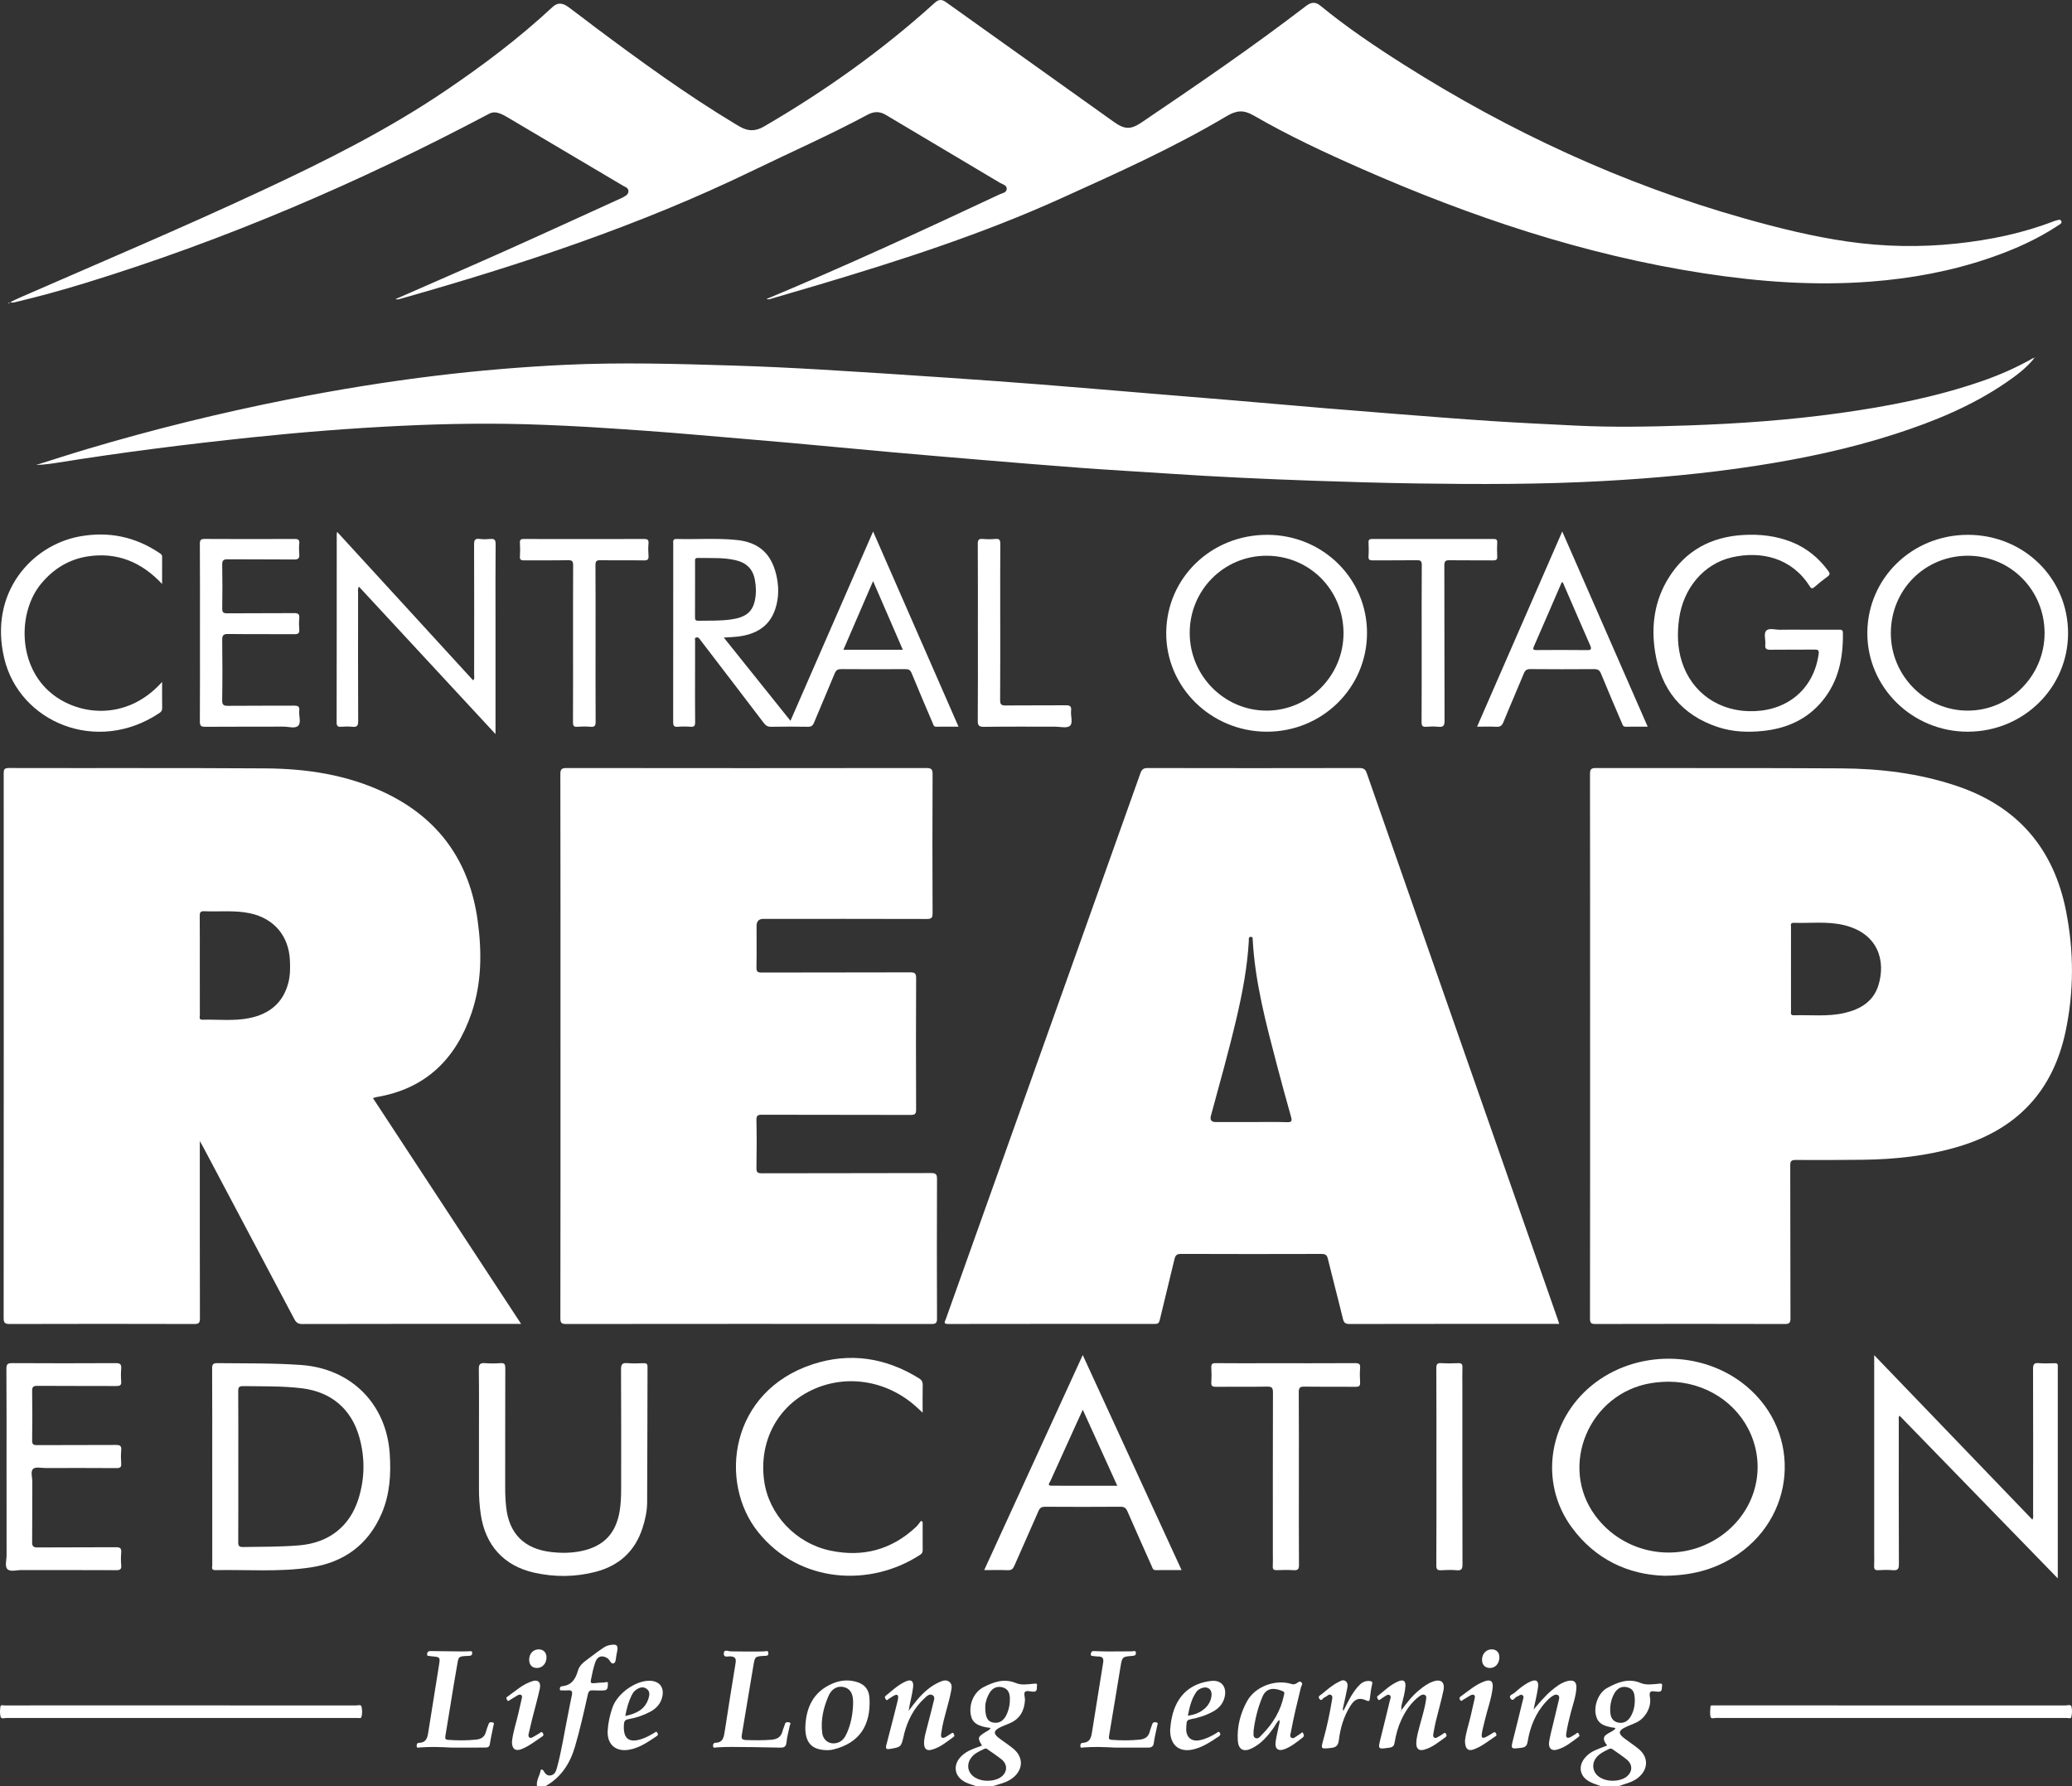
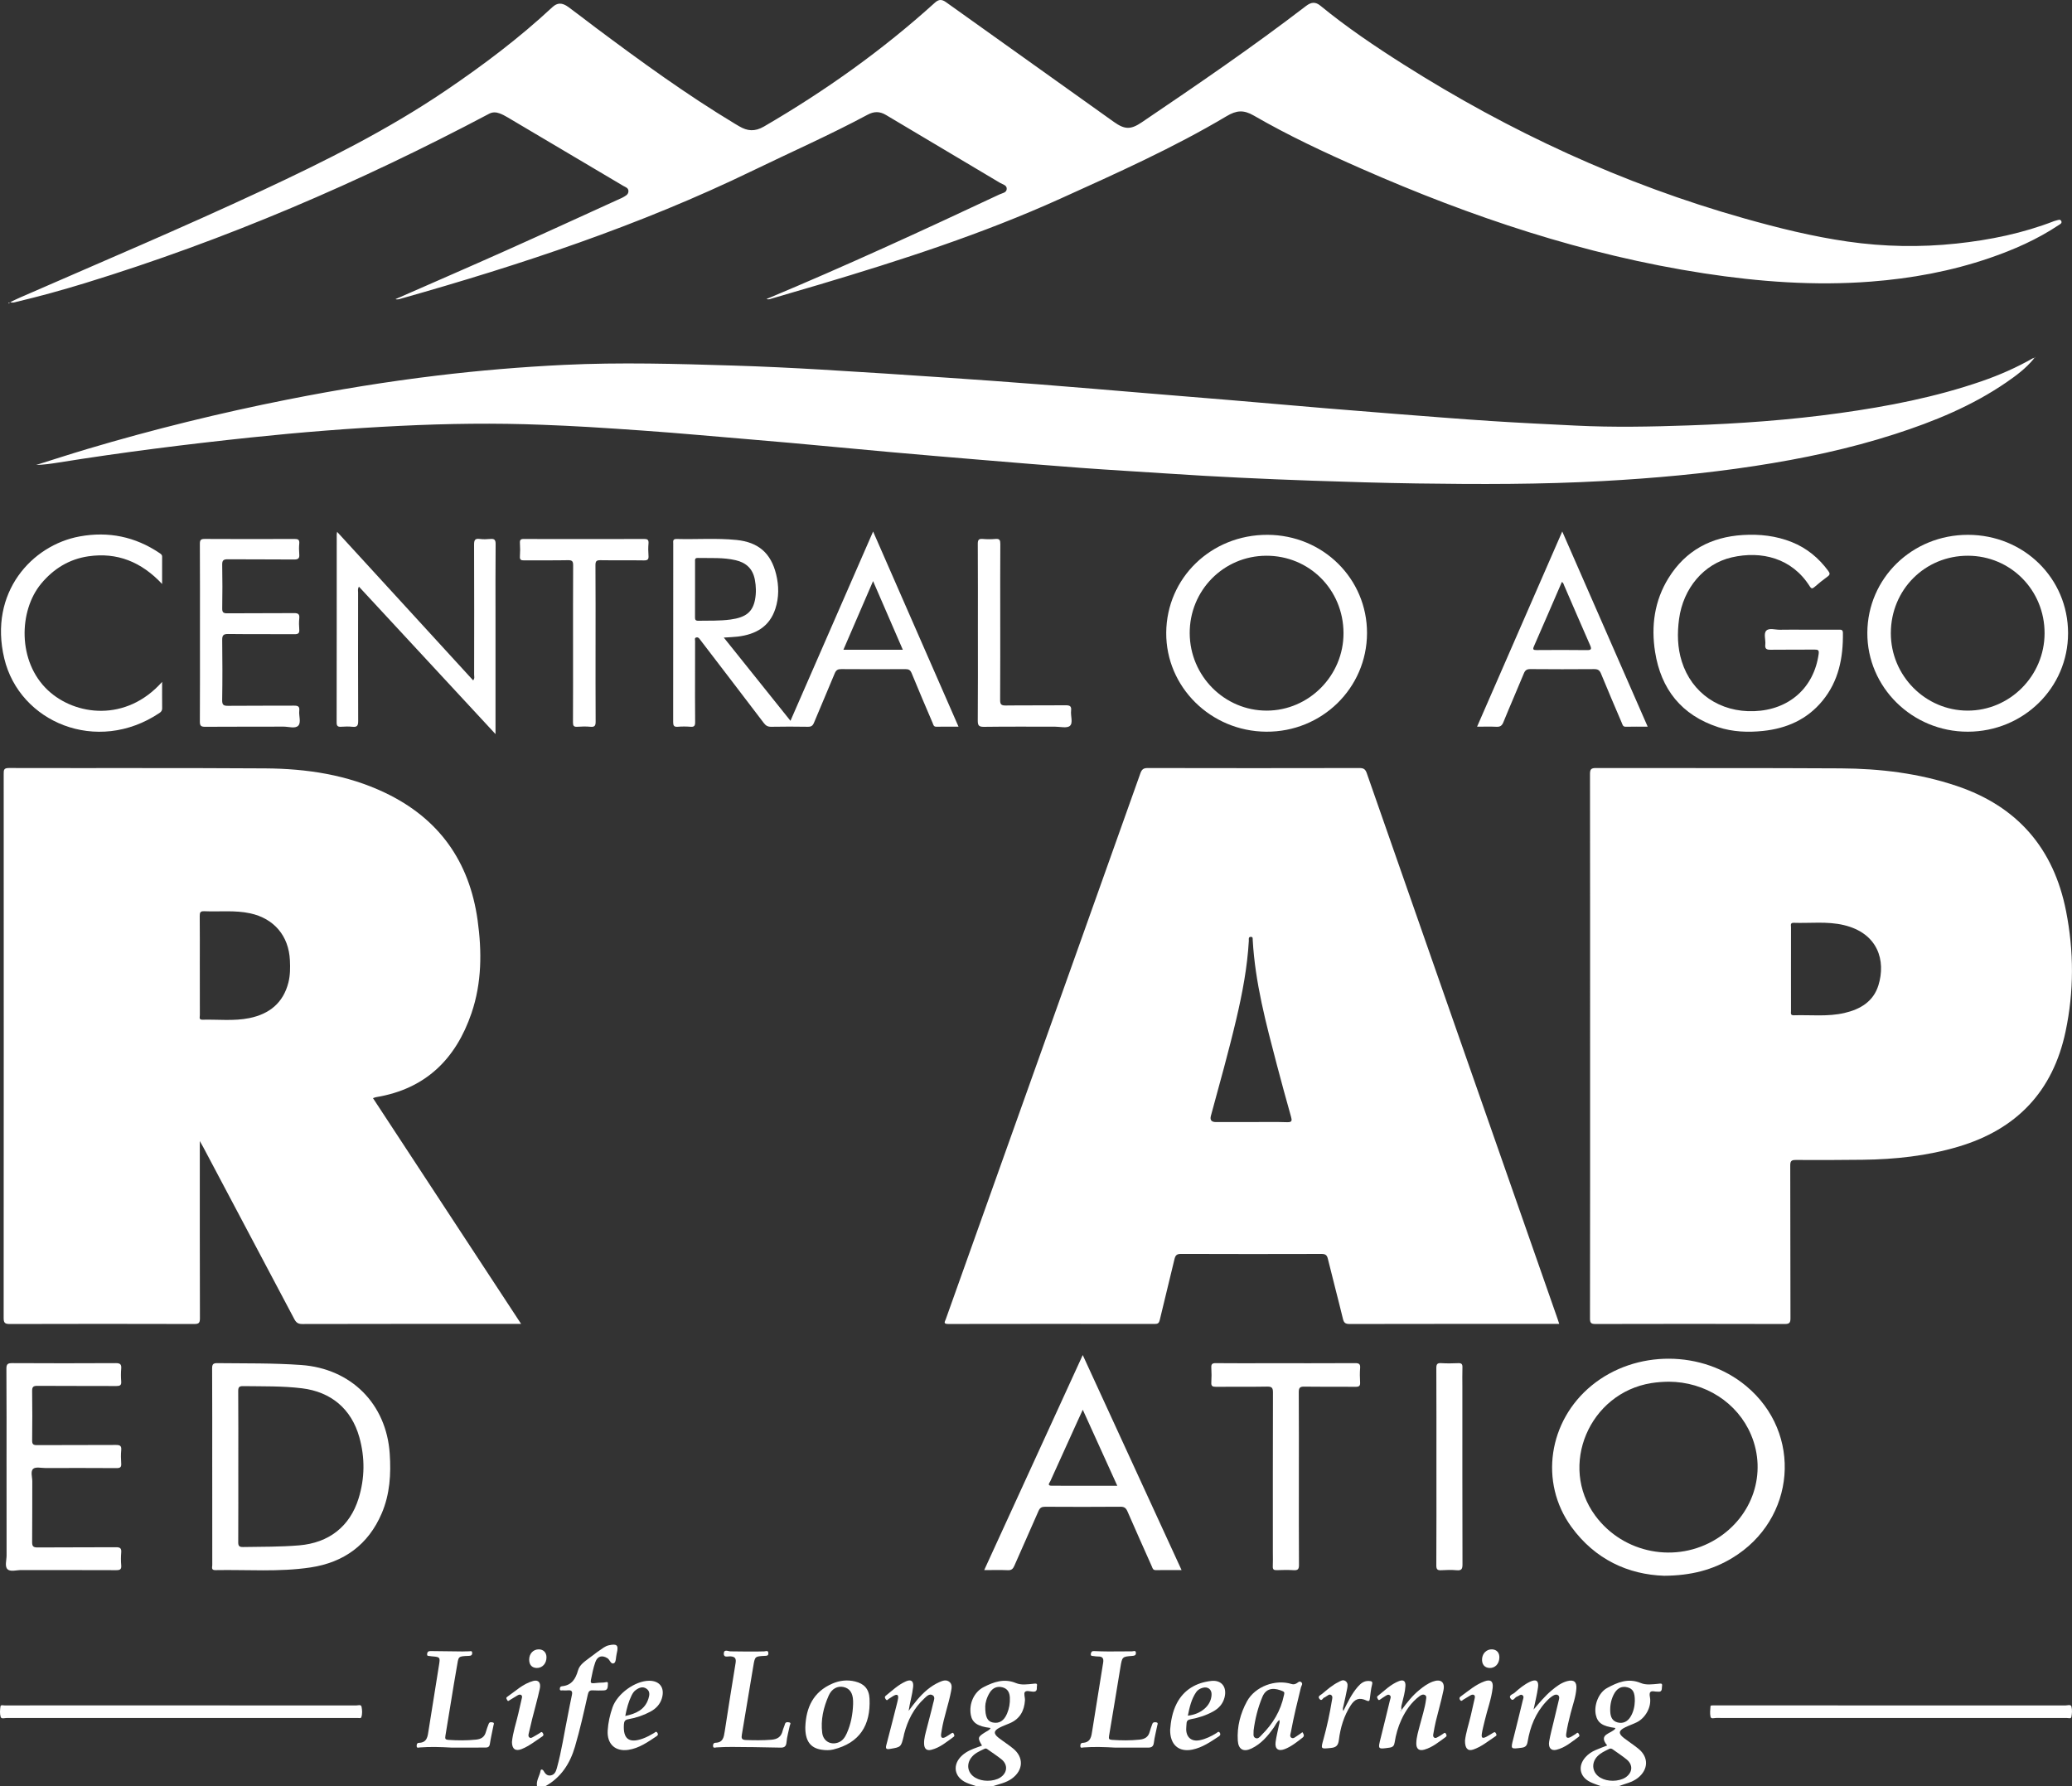
<svg xmlns="http://www.w3.org/2000/svg" id="Layer_2" width="570.385" height="491.702" viewBox="0 0 570.385 491.702">
  <rect x="0" y="0" width="570.385" height="491.702" fill="#333333" stroke="none" />
  <g id="Layer_1-2">
    <path d="M440.655,491.702c-.97-.372-1.976-.671-2.903-1.13-2.943-1.456-3.471-4.435-1.268-6.87.765-.846,1.693-1.462,2.726-1.911,1.021-.444,2.069-.827,3.217-1.281-2.662-3.2,1.279-3.218,2.255-4.668-.04-.086-.054-.154-.076-.157-3.448-.444-4.838-1.39-5.312-3.624-.565-2.666.791-6.099,3.096-7.358,2.894-1.581,5.843-2.82,9.28-1.381,1.474.617,3.168.352,4.775.215.468-.04,1.269-.32,1.084.605-.123.611.178,1.742-1.143,1.561-.24-.033-.491.005-.728-.04-1.313-.247-1.739.072-1.46,1.554.498,2.64-1.218,5.726-3.619,6.909-1.043.514-2.156.887-3.202,1.396-1.838.893-1.931,1.713-.335,2.943,1.308,1.009,2.704,1.907,3.986,2.947,2.875,2.33,2.765,5.729-.152,8.035-1.563,1.235-3.476,1.576-5.258,2.255h-4.963ZM443.971,490.235c1.287,0,2.631-.347,3.469-.898,1.985-1.304,2.181-3.466.37-4.953-1.195-.981-2.5-1.826-3.758-2.73-.317-.228-.616-.413-1.052-.2-1.176.575-2.381,1.107-3.295,2.077-1.798,1.91-1.368,4.613.918,5.895,1.039.583,2.17.798,3.349.808ZM450.036,468.343c.036-2.495-.534-3.456-2.074-3.849-1.623-.415-2.937.32-3.808,2.139-.706,1.476-.973,3.037-.874,4.667.083,1.367.558,2.48,2.002,2.869,1.412.381,2.675-.153,3.504-1.45.917-1.434,1.21-3.046,1.25-4.376Z" style="fill:#fff; stroke-width:0px;" />
    <path d="M268.693,491.702c-.898-.315-1.824-.566-2.688-.957-3.405-1.538-3.915-5.014-1.125-7.515,1.218-1.092,2.7-1.698,4.217-2.234.41-.145.817-.298,1.233-.45-1.272-2.116-1.206-2.365.85-3.653.517-.324,1.111-.557,1.48-1.066-.038-.077-.052-.143-.074-.146-3.429-.405-4.951-1.42-5.339-3.567-.563-3.111.902-6.328,3.539-7.674,2.825-1.442,5.658-2.45,8.904-1.097,1.469.612,3.167.335,4.772.183.439-.042,1.182-.234.999.548-.134.573.265,1.627-.948,1.639-.819.008-1.908-.451-2.372.075-.379.43.064,1.522.012,2.312-.191,2.88-1.4,5.115-4.176,6.295-.937.398-1.9.746-2.804,1.208-1.648.842-1.731,1.671-.282,2.794,1.305,1.011,2.706,1.901,3.987,2.94,3.019,2.449,2.837,6.007-.333,8.301-1.563,1.131-3.408,1.487-5.178,2.063h-4.671ZM271.834,490.235c1.309.008,2.62-.319,3.489-.874,2.028-1.294,2.204-3.578.329-5.068-1.177-.936-2.443-1.76-3.67-2.633-.273-.194-.527-.43-.916-.248-1.41.658-2.87,1.26-3.801,2.597-1.333,1.915-.799,4.204,1.219,5.378,1.035.602,2.167.83,3.351.848ZM271.223,469.712c-.045,2.995.627,4.181,2.076,4.478,1.759.362,3.08-.45,3.927-2.453.594-1.404.848-2.884.771-4.402-.068-1.358-.567-2.447-2.039-2.83-1.41-.366-2.647.11-3.489,1.44-.879,1.388-1.238,2.935-1.245,3.767Z" style="fill:#fff; stroke-width:0px;" />
    <path d="M147.824,491.702c-.262-1.551.742-2.817.992-4.26.081-.466.579-.363.842.097.429.749.965,1.396,1.951,1.218,1.086-.196,1.434-1.109,1.682-2,1.314-4.73,2.013-9.591,2.997-14.391.39-1.902.713-3.818,1.139-5.711.23-1.023-.058-1.426-1.11-1.315-.481.051-.972.023-1.458,0-.3-.014-.753.171-.749-.391.003-.352.119-.694.552-.735,2.701-.26,3.777-1.958,4.473-4.417.475-1.679,2.211-2.654,3.581-3.738,1.104-.873,2.26-1.683,3.426-2.472.433-.293.941-.538,1.448-.65,2.275-.501,2.73-.035,2.201,2.17-.023.094-.037.191-.059.285-.199.844-.138,2.129-.655,2.434-.91.536-1.16-.902-1.847-1.329-1.477-.917-2.744-.609-3.342,1.054-.576,1.6-.885,3.274-1.224,4.939-.153.751.081.956.792.882.918-.096,1.841-.184,2.762-.191.398-.003,1.205-.444,1.128.318-.067.66.146,1.819-1.115,1.858-1.02.031-2.045.043-3.062-.021-.852-.054-1.163.299-1.345,1.11-1.08,4.828-2.153,9.658-3.551,14.41-1.364,4.636-3.805,8.43-8.113,10.847h-2.336Z" style="fill:#fff; stroke-width:0px;" />
    <path d="M102.676,302.312c13.574,20.688,27.092,41.29,40.775,62.144h-1.726c-19.509,0-39.018-.015-58.527.036-1.185.003-1.694-.436-2.195-1.384-8.322-15.756-16.673-31.496-25.019-47.239-.242-.456-.505-.901-.981-1.748v1.944c0,15.615-.018,31.23.033,46.845.004,1.298-.322,1.581-1.592,1.577-16.93-.046-33.861-.049-50.791.003-1.374.004-1.648-.397-1.647-1.693.033-49.91.03-99.82.012-149.729,0-1.036-.012-1.642,1.395-1.639,23.547.058,47.094-.048,70.64.103,11.355.073,22.492,1.738,32.883,6.681,14.87,7.073,23.301,18.91,25.548,35.158,1.191,8.608,1.153,17.201-1.68,25.524-4.32,12.69-12.697,20.91-26.286,23.146-.231.038-.452.143-.842.271ZM55.003,265.606c0,4.62-.008,9.24.012,13.86.002.499-.321,1.281.688,1.254,4.32-.113,8.676.425,12.952-.447,5.492-1.119,9.324-4.182,10.744-9.811.505-2.001.503-4.044.409-6.089-.308-6.729-4.369-11.518-10.935-12.941-4.188-.908-8.432-.397-12.649-.578-1.093-.047-1.252.373-1.242,1.331.047,4.474.021,8.948.021,13.422Z" style="fill:#fff; stroke-width:0px;" />
    <path d="M429.232,364.457c-.648,0-1.083,0-1.519,0-18.733,0-37.466-.012-56.199.029-1.138.002-1.56-.316-1.828-1.42-1.337-5.519-2.805-11.007-4.146-16.525-.26-1.072-.716-1.346-1.772-1.343-12.894.036-25.788.043-38.682-.009-1.198-.005-1.539.451-1.785,1.49-1.318,5.574-2.724,11.128-4.04,16.703-.196.83-.501,1.092-1.345,1.091-18.976-.022-37.952-.029-56.929.007-1.437.003-.854-.687-.634-1.304,5.896-16.548,11.797-33.094,17.699-49.64,11.967-33.548,23.942-67.094,35.875-100.655.394-1.108.871-1.45,2.048-1.447,19.414.043,38.828.042,58.242.001,1.154-.002,1.643.303,2.033,1.421,17.466,50.03,34.97,100.047,52.469,150.065.158.452.303.909.51,1.534ZM344.346,308.894c3.309,0,6.62-.079,9.925.037,1.428.05,1.432-.424,1.117-1.542-1.341-4.766-2.653-9.54-3.908-14.329-2.956-11.278-5.971-22.548-6.627-34.273-.02-.355.106-.875-.486-.878-.798-.005-.561.67-.585,1.086-.417,7.256-1.764,14.361-3.419,21.419-2.107,8.982-4.609,17.86-7.024,26.761q-.467,1.721,1.371,1.72c3.212,0,6.423,0,9.635,0Z" style="fill:#fff; stroke-width:0px;" />
    <path d="M437.726,287.966c0-24.953.01-49.906-.028-74.859-.002-1.288.266-1.679,1.634-1.676,22.475.056,44.95-.037,67.424.095,10.826.064,21.512,1.352,31.861,4.828,16.774,5.635,26.738,17.225,30.133,34.467,2.174,11.039,2.2,22.126-.142,33.168-3.493,16.47-13.461,26.918-29.534,31.688-8.601,2.553-17.417,3.494-26.344,3.597-6.128.07-12.258.096-18.386.055-1.217-.008-1.524.309-1.52,1.523.045,14.009.011,28.017.059,42.026.004,1.267-.278,1.614-1.585,1.61-17.367-.049-34.734-.047-52.101-.002-1.227.003-1.5-.314-1.499-1.516.038-25.002.029-50.003.029-75.005ZM493.024,266.786c0,3.838-.005,7.676.006,11.515.002.533-.232,1.231.762,1.199,4.651-.149,9.341.434,13.942-.633,4.343-1.007,7.965-3.119,9.359-7.617,2.093-6.756-.072-14.343-9.535-16.584-4.553-1.078-9.194-.468-13.795-.622-1.003-.034-.727.711-.729,1.228-.017,3.838-.009,7.676-.009,11.515Z" style="fill:#fff; stroke-width:0px;" />
-     <path d="M154.294,288.022c0-24.956.014-49.912-.037-74.869-.003-1.445.392-1.721,1.765-1.72,32.987.041,65.974.042,98.96-.002,1.404-.002,1.751.323,1.744,1.737-.062,12.745-.059,25.491-.002,38.237.006,1.313-.347,1.586-1.608,1.582-14.985-.046-29.97-.03-44.955-.03q-1.893,0-1.893,1.961c0,3.795.049,7.59-.029,11.383-.024,1.169.321,1.44,1.456,1.437,13.623-.039,27.246-.009,40.868-.053,1.231-.004,1.638.224,1.632,1.568-.061,12.064-.056,24.129-.004,36.194.005,1.258-.374,1.49-1.548,1.486-13.623-.042-27.246-.012-40.868-.054-1.167-.004-1.567.208-1.541,1.477.089,4.376.083,8.757.003,13.134-.022,1.213.286,1.514,1.505,1.511,15.52-.045,31.041-.011,46.561-.064,1.356-.005,1.644.37,1.639,1.669-.05,12.794-.049,25.589,0,38.383.005,1.232-.323,1.498-1.521,1.497-33.522-.035-67.044-.036-100.566.003-1.291.001-1.595-.313-1.593-1.597.042-24.956.031-49.912.031-74.869Z" style="fill:#fff; stroke-width:0px;" />
    <path d="M2.819,83.167c1.065-.497,1.958-.939,2.87-1.337,22.24-9.713,44.594-19.165,66.587-29.438,17.352-8.105,34.459-16.648,50.359-27.42,10.321-6.992,20.263-14.463,29.395-22.973,1.386-1.292,2.679-1.345,4.461-.047,2.515,1.832,4.956,3.765,7.449,5.628,12.462,9.315,25.042,18.46,38.385,26.5.375.226.753.445,1.13.667,2.277,1.344,4.304,1.57,6.874.074,16.827-9.792,32.596-21.012,47.032-34.082,1.092-.989,1.948-.934,3.069-.134,15.386,10.996,30.787,21.97,46.185,32.949,3.023,2.155,4.661,2.17,7.692.119,15.302-10.351,30.554-20.772,45.218-32.024,1.493-1.146,2.641-1.157,3.958-.077,7.232,5.928,14.967,11.15,22.852,16.148,29.256,18.541,60.389,32.956,93.764,42.384,9.397,2.654,18.871,5.01,28.552,6.401,9.963,1.431,19.955,1.614,29.97.543,9.215-.985,18.226-2.83,26.89-6.196.181-.07.37-.121.56-.163.461-.102,1.048-.399,1.332.111.359.645-.306.916-.728,1.197-5.902,3.933-12.335,6.761-19.017,9.048-10.586,3.624-21.494,5.622-32.638,6.481-15.416,1.189-30.715.06-45.943-2.276-32.869-5.043-64.09-15.522-94.426-28.865-10.047-4.419-19.998-9.069-29.499-14.565-2.846-1.647-4.794-1.441-7.495.165-14.671,8.728-30.234,15.686-45.764,22.712-21.463,9.71-43.804,16.919-66.325,23.641-4.372,1.305-8.756,2.566-13.132,3.855-.46.135-.902.338-1.436.126,21.67-9.036,42.951-18.845,64.164-28.803.751-.353,1.91-.45,1.97-1.489.062-1.059-1.103-1.244-1.811-1.667-10.471-6.249-20.963-12.463-31.435-18.708-1.707-1.018-3.26-1.028-5.058-.064-10.358,5.555-21.114,10.297-31.683,15.422-31.089,15.076-63.725,25.869-96.884,35.241-.473.134-.924.264-1.399.102,10.112-4.441,20.254-8.833,30.342-13.344,10.501-4.696,20.951-9.508,31.422-14.27.265-.121.542-.222.791-.37.701-.417,1.562-.738,1.578-1.734.014-.916-.836-1.117-1.438-1.473-10.611-6.297-21.228-12.587-31.85-18.866-.708-.418-1.445-.814-2.216-1.091-.928-.334-1.891-.39-2.825.105-35.648,18.875-72.557,34.749-111.15,46.599-6.312,1.938-12.675,3.699-19.102,5.219-.45.106-.889.321-1.6.04Z" style="fill:#fff; stroke-width:0px;" />
    <path d="M559.822,98.821c-2.125,2.58-4.773,4.561-7.497,6.433-9.425,6.478-19.883,10.759-30.695,14.249-12.603,4.068-25.517,6.782-38.594,8.784-13.849,2.12-27.778,3.373-41.765,4.143-17.063.939-34.134.91-51.208.662-9.629-.14-19.256-.432-28.881-.766-13.219-.458-26.431-1.072-39.63-1.955-8.004-.536-16.015-.981-24.015-1.571-9.259-.682-18.51-1.463-27.762-2.231-8.331-.691-16.662-1.397-24.988-2.142-9.1-.814-18.194-1.704-27.294-2.516-8.375-.748-16.757-1.42-25.133-2.155-10.122-.889-20.258-1.588-30.399-2.213-4.174-.257-8.354-.431-12.533-.598-13.084-.523-26.167-.341-39.241.291-13.743.663-27.458,1.756-41.141,3.195-17.685,1.861-35.325,4.079-52.887,6.892-2.048.328-4.101.624-6.216.679,4.668-1.461,9.32-2.978,14.007-4.373,18.209-5.421,36.64-9.957,55.274-13.651,13.629-2.701,27.336-4.937,41.136-6.595,11.588-1.393,23.204-2.371,34.864-2.934,15.567-.751,31.124-.29,46.681.185,8.068.247,16.133.642,24.191,1.111,11.551.672,23.096,1.449,34.641,2.228,8.488.573,16.974,1.182,25.455,1.847,10.176.798,20.345,1.675,30.518,2.515,7.46.616,14.922,1.214,22.381,1.842,8.669.731,17.336,1.498,26.005,2.227,6.345.533,12.693,1.046,19.041,1.536,8.724.673,17.446,1.383,26.176,1.954,7.812.511,15.633.88,23.452,1.267,10.358.513,20.721.311,31.076-.048,13.899-.482,27.761-1.468,41.548-3.386,13.302-1.85,26.439-4.398,39.166-8.795,4.879-1.686,9.584-3.759,14.071-6.317.059.075.123.144.193.208Z" style="fill:#fff; stroke-width:0px;" />
    <path d="M240.349,146.318c7.915,18.083,15.67,35.802,23.517,53.731-2.183,0-4.154-.021-6.124.011-.765.012-.809-.584-1.004-1.04-1.941-4.554-3.902-9.1-5.772-13.683-.361-.885-.81-1.135-1.707-1.13-5.887.033-11.775.04-17.662-.006-.965-.007-1.437.253-1.818,1.185-1.855,4.537-3.831,9.024-5.694,13.557-.354.862-.78,1.146-1.698,1.13-3.356-.057-6.715-.06-10.071.002-.936.017-1.49-.292-2.045-1.023-5.617-7.397-11.271-14.765-16.915-22.141-.236-.309-.484-.61-.707-.928-.238-.339-.521-.61-.962-.502-.569.139-.339.633-.341.973-.019,2.773-.011,5.546-.011,8.319,0,4.671-.031,9.342.024,14.011.012,1.017-.246,1.371-1.284,1.288-1.16-.093-2.34-.095-3.5,0-1.078.089-1.267-.352-1.265-1.327.027-16.347.019-32.694.021-49.041,0-.649-.217-1.363.935-1.331,5.493.151,10.999-.28,16.481.274,6.014.608,9.477,3.619,10.909,9.446.78,3.171.8,6.389-.217,9.507-1.621,4.967-5.467,7.062-10.36,7.651-1.155.139-2.324.166-3.829.267,6.158,7.689,12.174,15.201,18.35,22.914,7.591-17.389,15.095-34.579,22.75-52.114ZM191.335,162.241c0,2.527.013,5.055-.009,7.582-.006.658.028,1.08.9,1.066,2.963-.048,5.932.061,8.88-.338,4.199-.569,6.099-2.077,6.746-5.491.345-1.821.292-3.669-.059-5.505-.566-2.963-2.358-4.648-5.264-5.33-3.456-.811-6.958-.543-10.449-.625-.872-.021-.744.535-.744,1.059,0,2.527,0,5.055,0,7.582ZM248.531,178.873c-2.746-6.337-5.405-12.474-8.19-18.901-2.815,6.514-5.464,12.644-8.167,18.901h16.357Z" style="fill:#fff; stroke-width:0px;" />
    <path d="M458.068,433.794c-9.814-.336-18.966-4.463-25.502-13.469-8.876-12.23-6.342-29.169,5.631-38.939,12.071-9.85,30.482-9.784,42.465.153,15.666,12.993,13.759,36.75-3.813,47.365-5.406,3.266-11.294,4.845-18.78,4.891ZM459.361,380.371c-1.605.025-3.2.131-4.791.388-17.09,2.756-25.551,22.771-15.417,36.497,7.729,10.469,22.302,13.262,33.359,6.395,10.013-6.219,13.968-18.132,9.518-28.674-3.73-8.837-12.619-14.563-22.668-14.606Z" style="fill:#fff; stroke-width:0px;" />
    <path d="M58.421,403.842c0-9.046.022-18.091-.027-27.137-.006-1.164.324-1.454,1.461-1.442,7.681.084,15.361-.037,23.039.508,13.743.975,23.461,10.666,24.391,24.393.383,5.655.043,11.195-2.203,16.448-3.694,8.64-10.419,13.512-19.586,14.891-8.693,1.308-17.479.572-26.224.74-1.213.023-.836-.83-.837-1.41-.018-8.997-.012-17.994-.012-26.991ZM65.601,403.541c0,7.005.018,14.01-.02,21.015-.005,1,.258,1.344,1.3,1.327,5.155-.083,10.31-.028,15.457-.457,8.178-.682,13.977-5.172,16.379-12.937,1.722-5.568,1.771-11.227.201-16.829-2.192-7.824-7.801-12.493-15.793-13.473-5.38-.66-10.778-.517-16.175-.6-1.102-.017-1.383.284-1.375,1.376.051,6.859.026,13.718.026,20.577Z" style="fill:#fff; stroke-width:0px;" />
-     <path d="M566.468,434.513c-14.682-15.099-29.09-29.916-43.575-44.812-.327.526-.19,1.054-.19,1.537-.009,13.133-.033,26.265.029,39.398.007,1.394-.421,1.722-1.694,1.622-1.305-.103-2.629-.089-3.937-.002-1.007.067-1.241-.336-1.184-1.247.067-1.066.016-2.139.016-3.209v-52.822c0-.516,0-1.032,0-1.911,14.651,15.235,29.057,30.215,43.554,45.291.329-.618.194-1.146.194-1.638.01-13.279.025-26.557-.02-39.835-.004-1.244.238-1.748,1.584-1.625,1.447.132,2.916.051,4.375.021.62-.013.917.193.851.835-.02.193-.002.389-.002.583,0,18.823,0,37.647,0,56.47v1.344Z" style="fill:#fff; stroke-width:0px;" />
-     <path d="M131.85,395.587c0-6.227.048-12.454-.037-18.68-.019-1.403.43-1.737,1.717-1.642,1.403.104,2.827.108,4.229-.003,1.156-.091,1.342.353,1.339,1.399-.037,10.994-.018,21.988-.028,32.983-.002,1.753.081,3.496.268,5.241.781,7.292,4.966,11.495,12.273,12.363,2.828.336,5.633.327,8.417-.257,6.243-1.309,9.6-4.916,10.588-11.214.326-2.078.373-4.164.375-6.254.009-10.848.035-21.697-.032-32.545-.009-1.455.416-1.835,1.792-1.718,1.449.124,2.918.06,4.376.015.766-.024,1.129.128,1.126,1.02-.047,12.453-.03,24.907-.108,37.36-.015,2.379-.535,4.725-1.273,7.004-2.076,6.41-6.464,10.377-12.919,12.053-5.602,1.455-11.278,1.487-16.908.228-8.35-1.868-13.452-7.548-14.701-16.074-.339-2.316-.493-4.64-.493-6.977,0-4.767,0-9.535,0-14.302Z" style="fill:#fff; stroke-width:0px;" />
    <path d="M376.315,174.327c-.049,15.111-12.433,27.205-27.753,27.104-15.265-.101-27.613-12.319-27.521-27.231.094-15.115,12.392-27.015,27.87-26.967,15.275.047,27.453,12.087,27.404,27.094ZM327.507,174.348c.061,11.752,9.583,21.304,21.213,21.281,11.631-.023,21.167-9.668,21.124-21.366-.044-11.935-9.433-21.319-21.284-21.273-11.738.045-21.115,9.558-21.053,21.359Z" style="fill:#fff; stroke-width:0px;" />
    <path d="M569.302,174.321c-.006,15.023-12.281,27.081-27.595,27.109-15.28.028-27.732-12.226-27.663-27.223.069-15.042,12.341-26.99,27.707-26.974,15.396.016,27.558,11.973,27.551,27.088ZM520.513,174.278c-.02,11.719,9.497,21.335,21.13,21.351,11.632.015,21.171-9.569,21.193-21.296.022-11.847-9.315-21.307-21.067-21.344-11.86-.037-21.235,9.353-21.255,21.289Z" style="fill:#fff; stroke-width:0px;" />
    <path d="M496.702,173.35c3.163,0,6.325.004,9.488-.003.617-.002,1.119-.037,1.131.87.089,6.833-1.153,13.259-5.629,18.707-4.225,5.142-9.838,7.604-16.322,8.294-4.197.446-8.378.28-12.412-1.044-10.048-3.297-15.719-10.427-17.341-20.699-1.127-7.142-.186-14.093,3.711-20.368,4.695-7.561,11.697-11.294,20.47-11.825,4.604-.279,9.125.215,13.454,1.95,4.135,1.657,7.417,4.378,10.043,7.947.46.625.534,1.01-.173,1.522-1.259.911-2.47,1.896-3.645,2.915-.611.53-.886.431-1.301-.228-4.903-7.77-13.273-9.825-21.438-7.954-7.705,1.766-13.379,8.505-14.519,16.964-.533,3.951-.461,7.864.743,11.691,2.747,8.73,10.511,14.041,19.948,13.689,9.609-.358,16.433-6.441,17.731-15.724.147-1.051-.138-1.234-1.088-1.225-4.038.04-8.077-.017-12.115.039-1.087.015-1.624-.192-1.483-1.418.149-1.293-.515-2.973.248-3.809.789-.863,2.488-.249,3.786-.278,2.237-.05,4.476-.014,6.714-.014Z" style="fill:#fff; stroke-width:0px;" />
-     <path d="M253.988,418.979c0,2.617-.013,5.235.01,7.852.005.565-.247.89-.685,1.177-13.626,8.938-33.176,8.004-44.599-6.222-11.034-13.741-7.812-38.749,15.019-46.216,10.198-3.335,20.062-1.828,29.231,3.857.745.462,1.066.967,1.044,1.862-.061,2.414-.021,4.83-.021,7.606-.76-.699-1.268-1.176-1.786-1.643-8.354-7.529-20.081-9.15-29.665-4.102-8.914,4.695-13.593,14.084-12.186,24.453,1.269,9.354,8.708,17.277,18.268,19.279,8.949,1.874,16.855-.248,23.561-6.539.523-.49.917-1.117,1.371-1.68.145.106.291.211.436.317Z" style="fill:#fff; stroke-width:0px;" />
    <path d="M298.059,373.031c9.098,19.795,18.106,39.397,27.208,59.202-2.551,0-4.831-.023-7.11.012-.824.013-.897-.618-1.12-1.118-2.234-5.009-4.475-10.014-6.662-15.043-.397-.914-.859-1.301-1.922-1.293-6.908.056-13.817.048-20.726.007-.963-.006-1.449.256-1.847,1.175-2.176,5.034-4.456,10.023-6.64,15.053-.381.878-.793,1.279-1.807,1.236-2.084-.089-4.174-.027-6.499-.027,9.062-19.778,18.046-39.385,27.126-59.204ZM307.57,409.022c-3.187-7.02-6.299-13.877-9.501-20.932-.565,1.231-1.031,2.237-1.49,3.246-2.485,5.468-4.976,10.933-7.438,16.411-.193.43-.994,1.252.325,1.259,5.959.034,11.919.015,18.105.015Z" style="fill:#fff; stroke-width:0px;" />
    <path d="M1.798,403.685c0-8.95.032-17.901-.035-26.851-.01-1.33.38-1.582,1.627-1.575,9.486.054,18.973.052,28.459.001,1.214-.007,1.625.316,1.517,1.529-.103,1.158-.094,2.339-.001,3.499.086,1.073-.347,1.278-1.328,1.273-7.249-.037-14.497.006-21.746-.047-1.151-.008-1.462.305-1.445,1.451.067,4.523.058,9.048.004,13.571-.012,1.024.283,1.302,1.3,1.296,7.248-.042,14.497,0,21.746-.046,1.106-.007,1.587.217,1.473,1.427-.113,1.205-.093,2.435-.004,3.644.075,1.018-.239,1.309-1.276,1.301-6.519-.048-13.038-.029-19.557-.02-1.159.002-2.693-.379-3.381.207-.816.694-.255,2.281-.262,3.475-.033,5.545.02,11.091-.043,16.636-.013,1.18.254,1.556,1.498,1.545,7.2-.062,14.4-.001,21.6-.059,1.178-.009,1.515.336,1.422,1.464-.096,1.16-.105,2.341.002,3.498.106,1.146-.339,1.357-1.395,1.352-8.708-.041-17.416-.014-26.124-.033-1.299-.003-2.988.554-3.792-.236-.81-.795-.243-2.49-.247-3.787-.022-8.172-.011-16.344-.011-24.516Z" style="fill:#fff; stroke-width:0px;" />
    <path d="M92.799,146.41c6.382,6.967,12.588,13.74,18.792,20.514,6.203,6.773,12.403,13.547,18.658,20.379.477-.541.273-1.091.274-1.574.015-11.916.029-23.833-.015-35.749-.004-1.205.174-1.802,1.548-1.614.955.13,1.949.095,2.913.007,1.108-.102,1.478.213,1.467,1.407-.064,6.711-.031,13.424-.031,20.136,0,10.117,0,20.233,0,30.35v1.823c-12.695-13.705-25.119-27.117-37.595-40.585-.402.632-.232,1.173-.233,1.678-.012,11.77-.032,23.541.023,35.311.006,1.294-.314,1.728-1.603,1.582-1.009-.114-2.044-.074-3.061-.008-.899.058-1.269-.149-1.267-1.172.032-17.266.023-34.533.026-51.799,0-.133.039-.266.103-.685Z" style="fill:#fff; stroke-width:0px;" />
    <path d="M44.628,187.718c0,2.637-.017,4.962.012,7.287.008.625-.281.964-.761,1.285-17.212,11.514-38.515,2.552-42.707-15.04-4.334-18.186,7.656-31.189,20.772-33.577,7.918-1.442,15.261.057,21.958,4.569.363.245.731.46.728.997-.013,2.367-.006,4.734-.006,7.524-5.713-6.098-12.386-8.773-20.315-7.613-5.247.768-9.533,3.398-12.95,7.492-6.217,7.448-6.593,21.508,1.845,29.397,7.494,7.006,21.533,8.818,31.423-2.322Z" style="fill:#fff; stroke-width:0px;" />
    <path d="M453.578,200.05c-2.144,0-4.082-.037-6.017.017-.832.023-.901-.572-1.118-1.082-1.918-4.509-3.869-9.004-5.716-13.542-.404-.993-.924-1.249-1.929-1.241-5.836.044-11.674.049-17.51-.005-.994-.009-1.438.311-1.807,1.209-1.847,4.486-3.803,8.927-5.631,13.421-.401.985-.905,1.297-1.924,1.247-1.685-.083-3.376-.023-5.314-.023,7.836-17.958,15.589-35.726,23.448-53.736,7.876,17.994,15.666,35.793,23.52,53.736ZM429.958,160.205c-2.559,5.908-5.102,11.821-7.691,17.715-.397.905-.152,1.044.72,1.039,4.613-.029,9.227-.053,13.84.012,1.27.018,1.355-.315.888-1.376-2.401-5.453-4.746-10.93-7.122-16.395-.15-.345-.207-.764-.635-.994Z" style="fill:#fff; stroke-width:0px;" />
    <path d="M55.046,174.252c0-8.173.022-16.347-.027-24.52-.007-1.099.28-1.374,1.373-1.367,8.223.048,16.446.042,24.669.006.974-.004,1.424.187,1.321,1.261-.093.964-.089,1.951-.001,2.916.102,1.116-.224,1.49-1.418,1.477-6.081-.065-12.164.001-18.246-.057-1.188-.011-1.572.284-1.548,1.517.079,3.988.067,7.979.005,11.967-.017,1.076.255,1.399,1.37,1.389,6.13-.057,12.262.002,18.392-.054,1.132-.01,1.569.262,1.449,1.437-.103,1.011-.088,2.047-.003,3.061.087,1.038-.293,1.309-1.307,1.302-6.082-.044-12.165.024-18.246-.057-1.385-.018-1.677.411-1.66,1.712.07,5.497.081,10.996-.007,16.492-.021,1.345.396,1.586,1.634,1.573,6.033-.064,12.067-.006,18.1-.05,1.077-.008,1.629.169,1.487,1.409-.159,1.39.561,3.199-.26,4.091-.839.911-2.665.272-4.055.278-7.201.033-14.403-.012-21.603.043-1.159.009-1.452-.307-1.445-1.452.05-8.124.027-16.249.027-24.374Z" style="fill:#fff; stroke-width:0px;" />
    <path d="M357.556,407.048c0,7.925-.025,15.85.028,23.775.008,1.168-.325,1.505-1.461,1.435-1.55-.095-3.112-.062-4.666-.008-.808.028-1.122-.207-1.08-1.052.063-1.261.016-2.527.016-3.792,0-14.683-.016-29.366.029-44.049.004-1.25-.254-1.66-1.582-1.636-4.715.087-9.433.011-14.149.053-.924.008-1.299-.203-1.237-1.196.084-1.356.081-2.725,0-4.082-.057-.961.25-1.24,1.215-1.23,4.619.048,9.239.021,13.858.021,8.169,0,16.338.02,24.507-.025,1.069-.006,1.472.227,1.382,1.355-.105,1.304-.081,2.627-.006,3.935.054.944-.234,1.234-1.203,1.224-4.716-.05-9.434.02-14.149-.051-1.229-.019-1.537.346-1.529,1.547.052,7.925.027,15.85.027,23.775Z" style="fill:#fff; stroke-width:0px;" />
-     <path d="M391.362,177.167c0-7.2-.027-14.4.029-21.599.009-1.123-.318-1.361-1.383-1.344-4.037.064-8.076.003-12.114.043-.857.008-1.229-.167-1.165-1.114.085-1.259.064-2.53.005-3.792-.036-.78.242-.984.995-.982,11.141.02,22.283.021,33.424-.001.749-.001,1.041.178,1.003.968-.059,1.262-.073,2.532.004,3.793.055.908-.239,1.145-1.14,1.134-3.989-.05-7.98.022-11.968-.049-1.14-.02-1.451.283-1.448,1.437.04,14.254.006,28.507.059,42.761.005,1.353-.356,1.791-1.685,1.655-1.108-.113-2.241-.093-3.353-.003-1.048.085-1.291-.298-1.285-1.305.042-7.2.022-14.4.022-21.599Z" style="fill:#fff; stroke-width:0px;" />
    <path d="M163.946,177.31c0,7.097-.021,14.195.022,21.292.007,1.081-.183,1.592-1.405,1.474-1.204-.116-2.433-.093-3.642-.004-.994.073-1.195-.304-1.19-1.227.037-6.611.02-13.223.02-19.834,0-7.778-.021-15.556.024-23.334.006-1.091-.203-1.486-1.402-1.461-4.034.084-8.07.007-12.105.052-.876.01-1.211-.186-1.145-1.118.086-1.209.079-2.433.002-3.643-.057-.896.213-1.148,1.124-1.139,4.57.049,9.14.022,13.71.022,6.418,0,12.835.021,19.253-.022.975-.006,1.407.172,1.311,1.249-.099,1.109-.088,2.239-.002,3.351.077.997-.202,1.323-1.257,1.306-3.986-.066-7.974.013-11.959-.053-1.079-.018-1.393.245-1.385,1.358.053,7.243.027,14.486.027,21.73Z" style="fill:#fff; stroke-width:0px;" />
    <path d="M269.193,174.088c0-8.122.023-16.244-.027-24.365-.007-1.1.277-1.448,1.37-1.354,1.159.099,2.341.108,3.498-.002,1.16-.11,1.342.364,1.334,1.401-.046,6.322-.023,12.644-.023,18.967,0,7.976.024,15.952-.026,23.927-.007,1.171.24,1.57,1.495,1.554,5.495-.072,10.992.002,16.488-.058,1.161-.013,1.708.207,1.549,1.486-.177,1.433.612,3.367-.331,4.186-.815.708-2.692.215-4.099.217-6.518.008-13.036-.049-19.552.044-1.473.021-1.718-.437-1.708-1.784.064-8.073.032-16.146.032-24.219Z" style="fill:#fff; stroke-width:0px;" />
    <path d="M395.422,403.789c0-9.044.018-18.089-.025-27.133-.005-1.066.221-1.468,1.354-1.393,1.549.102,3.113.072,4.666.008.886-.037,1.198.232,1.167,1.14-.062,1.797-.018,3.598-.018,5.397,0,16.289-.016,32.579.031,48.868.004,1.278-.29,1.715-1.597,1.6-1.399-.124-2.822-.095-4.227-.006-1.067.068-1.386-.223-1.379-1.348.052-9.044.029-18.088.029-27.133Z" style="fill:#fff; stroke-width:0px;" />
    <path d="M49.875,469.483c16.056,0,32.111-.004,48.167.017.513,0,1.356-.366,1.495.389.17.928.25,1.942-.081,2.87-.12.338-.613.188-.941.191-1.168.012-2.335.005-3.503.005-31.041,0-62.081.002-93.122-.013-.59,0-1.524.35-1.713-.287-.265-.894-.186-1.935-.052-2.884.073-.519.748-.277,1.146-.278,5.887-.015,11.774-.011,17.661-.011,10.314,0,20.629,0,30.943,0Z" style="fill:#fff; stroke-width:0px;" />
    <path d="M520.579,472.955c-16.056,0-32.111.003-48.167-.015-.531,0-1.388.34-1.54-.34-.205-.919-.066-1.923-.003-2.886.016-.246.389-.224.628-.229.34-.007.681-.004,1.022-.004,32.014,0,64.028-.002,96.041.016.576,0,1.498-.379,1.679.318.235.905.159,1.949-.033,2.882-.104.505-.859.245-1.315.246-9.001.014-18.002.011-27.003.011h-21.31Z" style="fill:#fff; stroke-width:0px;" />
    <path d="M250.135,470.981c.787-1.022,1.533-2.08,2.371-3.059,1.718-2.009,3.65-3.774,6.105-4.858.901-.398,1.89-.753,2.757-.046.827.675.619,1.661.445,2.582-.687,3.625-1.998,7.1-2.576,10.75-.053.335-.122.669-.164,1.005-.142,1.135.384,1.295,1.265.821.511-.275.98-.625,1.47-.938.241-.154.52-.381.713.015.135.277.371.614-.022.898-1.926,1.387-3.749,2.974-6.126,3.556-1.268.311-1.923-.26-1.984-1.604-.067-1.478.389-2.879.737-4.288.569-2.307,1.23-4.592,1.757-6.908.169-.74.693-1.778-.195-2.257-.884-.477-1.638.36-2.266.942-2.869,2.657-4.556,5.999-5.53,9.739-.049.188-.066.383-.111.572-.741,3.074-.745,3.056-3.836,3.568-.996.165-1.205-.119-.949-1.085,1.02-3.843,1.984-7.702,2.964-11.556.108-.423.205-.851.272-1.282.142-.917-.246-1.209-1.069-.797-.518.259-.975.636-1.484.916-.241.133-.473.643-.821.154-.225-.316-.448-.658-.008-1.012,1.779-1.426,3.439-3.036,5.559-3.959,1.436-.625,2.138-.044,1.964,1.541-.244,2.214-.913,4.348-1.237,6.589Z" style="fill:#fff; stroke-width:0px;" />
    <path d="M306.994,481.103c-2.916-.165-5.832-.266-8.746-.046-.294.022-.763.25-.839-.251-.066-.429.058-.986.596-1.01,2.274-.103,2.422-1.776,2.684-3.441.98-6.234,1.981-12.464,2.996-18.692.184-1.127-.199-1.662-1.362-1.639-.434.008-.872-.066-1.305-.126-.357-.049-.835.04-.732-.604.079-.496.263-.791.839-.766,1.359.06,2.721.105,4.081.108,2.138.005,4.277-.048,6.414-.03.379.003,1.068-.422,1.074.472.004.642-.418.733-.973.776-2.798.216-2.81.23-3.287,3.107-1.048,6.32-2.065,12.646-3.139,18.961-.135.793.047.995.818,1.049,2.527.175,5.04.2,7.569-.06,1.49-.153,2.448-.733,2.824-2.22.178-.703.465-1.377.693-2.068.185-.558.636-.542,1.074-.479.662.096.35.598.291.911-.298,1.573-.74,3.125-.932,4.708-.132,1.091-.692,1.34-1.602,1.34-3.013-.002-6.025,0-9.038,0Z" style="fill:#fff; stroke-width:0px;" />
    <path d="M205.816,480.959c-2.87-.025-5.741-.116-8.609.089-.332.024-.84.29-.914-.349-.057-.489.139-.919.682-.933,2.065-.053,2.284-1.536,2.524-3.091.974-6.289,1.961-12.577,2.996-18.857.21-1.277-.165-1.762-1.465-1.842-.608-.037-1.81.46-1.784-.746.028-1.323,1.203-.629,1.823-.625,3.113.021,6.226.113,9.34.005.383-.013,1.044-.404,1.106.461.059.823-.517.747-1.062.776-2.627.141-2.634.151-3.08,2.827-1.047,6.278-2.079,12.558-3.149,18.831-.167.981-.098,1.47,1.122,1.51,2.336.076,4.656.112,6.994-.078,1.685-.138,2.717-.8,3.108-2.463.144-.61.453-1.181.612-1.789.18-.692.696-.613,1.154-.532.689.122.256.594.194.91-.301,1.525-.766,3.032-.898,4.57-.102,1.186-.634,1.493-1.646,1.473-2.675-.052-5.35-.099-8.025-.146-.34-.006-.681,0-1.022,0Z" style="fill:#fff; stroke-width:0px;" />
    <path d="M124.308,481.1c-2.917-.162-5.836-.265-8.751-.043-.301.023-.774.236-.843-.256-.056-.407.013-.996.581-1.01,2.331-.057,2.425-1.809,2.687-3.444.976-6.091,1.956-12.181,2.918-18.274.279-1.764.147-1.904-1.616-2.067-.291-.027-.588-.03-.869-.098-.363-.087-.953.123-.828-.657.102-.634.441-.737,1.008-.726,2.917.056,5.835.08,8.752.105.583.005,1.168-.059,1.75-.04.33.01.845-.254.884.399.037.608-.269.836-.882.857-3.181.113-2.825.111-3.367,3.171-1.108,6.265-2.049,12.559-3.119,18.83-.146.855.002,1.072.85,1.129,2.529.17,5.044.187,7.573-.073,1.44-.148,2.351-.718,2.728-2.14.199-.748.491-1.473.761-2.201.204-.551.683-.489,1.107-.396.539.118.266.552.214.83-.324,1.717-.743,3.419-1.003,5.145-.153,1.013-.859.938-1.493.944-3.014.031-6.029.014-9.043.014Z" style="fill:#fff; stroke-width:0px;" />
    <path d="M385.827,470.737c1.558-2.142,3.034-3.992,4.884-5.498,1.136-.925,2.311-1.791,3.695-2.303,2.21-.818,3.427.109,2.953,2.405-.588,2.849-1.407,5.65-2.094,8.48-.274,1.132-.475,2.282-.677,3.43-.065.368-.173.794.21,1.079.398.297.754-.016,1.075-.17.478-.23.907-.561,1.36-.845.268-.168.535-.521.815-.004.172.317.302.605-.08.88-1.851,1.332-3.617,2.825-5.861,3.468-1.472.422-2.253-.2-2.224-1.763.032-1.712.571-3.342.989-4.987.586-2.304,1.354-4.563,1.677-6.93.065-.476.234-1.041-.263-1.334-.509-.3-1.052-.057-1.494.273-2.279,1.7-3.84,3.963-5.019,6.51-.923,1.996-1.515,4.099-1.853,6.265-.135.867-.447,1.284-1.398,1.418-3.272.463-3.242.514-2.415-2.751.87-3.435,1.689-6.882,2.529-10.324.112-.461.407-.996-.069-1.353-.472-.355-.92.065-1.328.299-.42.242-.805.543-1.211.81-.231.152-.479.411-.7-.015-.152-.292-.43-.594-.043-.899,1.863-1.473,3.557-3.205,5.821-4.081,1.262-.489,1.865,0,1.787,1.36-.095,1.656-.573,3.248-.955,4.853-.112.468-.307.92-.109,1.728ZM385.766,470.964c-.037-.101-.064-.176-.091-.252-.058.049-.159.094-.164.147-.006.078.057.161.09.243.058-.048.115-.097.165-.138Z" style="fill:#fff; stroke-width:0px;" />
    <path d="M422.174,470.62c1.595-1.861,3.096-3.692,4.922-5.226,1.306-1.097,2.654-2.15,4.34-2.595,1.797-.474,2.643.193,2.512,2.027-.167,2.34-.999,4.543-1.575,6.796-.482,1.883-.948,3.765-1.223,5.69-.158,1.106.324,1.337,1.245.868.474-.242.903-.57,1.368-.833.243-.137.478-.613.804-.09.186.298.377.613-.006.891-1.921,1.397-3.745,2.99-6.127,3.559-1.459.349-2.273-.586-1.971-2.335.314-1.813.803-3.596,1.227-5.39.479-2.03.975-4.056,1.454-6.086.102-.431.18-.915-.23-1.212-.449-.325-.93-.136-1.367.116-.767.443-1.385,1.06-1.98,1.705-2.868,3.106-4.351,6.865-5.036,10.956-.182,1.086-.56,1.543-1.669,1.683-3.055.387-3.021.443-2.252-2.563.89-3.478,1.728-6.97,2.578-10.458.122-.499.436-1.117-.112-1.467-.521-.332-.965.271-1.456.406-.615.169-1.06,1.443-1.723.618-.782-.974.555-1.238,1.026-1.66,1.3-1.164,2.66-2.288,4.254-3.044,1.675-.794,2.471-.288,2.216,1.534-.287,2.053-.803,4.073-1.22,6.108Z" style="fill:#fff; stroke-width:0px;" />
    <path d="M358.533,476.852c.383.598.631,1.045.033,1.51-1.536,1.194-3.049,2.427-4.883,3.148-1.782.701-2.789-.041-2.533-1.945.207-1.536.595-3.048.904-4.571.094-.462.316-.912.114-1.506-.725.605-1.049,1.43-1.538,2.124-1.64,2.328-3.464,4.46-6.095,5.728-2.208,1.064-3.634.289-3.791-2.165-.246-3.836.716-7.486,2.518-10.795,2.249-4.13,7.855-6.171,12.28-4.784.533.167.911.067,1.362-.171.393-.208.776-.755,1.287-.35.576.456.052.973-.063,1.444-.994,4.056-1.996,8.11-2.747,12.22-.102.557-.442,1.293.104,1.646.601.389,1.155-.267,1.68-.569.46-.264.874-.611,1.368-.964ZM345.091,476.419c.053.782-.256,1.619.436,2.005.823.459,1.349-.372,1.818-.84,3.057-3.046,5.218-6.613,6.097-10.887.086-.419.295-.849-.289-1.107-1.962-.866-4.457-1.284-5.637,1.541-1.26,3.017-2.036,6.163-2.425,9.288Z" style="fill:#fff; stroke-width:0px;" />
    <path d="M221.69,475.462c.198-5.408,2.181-9.7,7.437-11.977,2.032-.881,4.12-1.115,6.264-.587,2.464.607,3.848,2.025,3.975,4.754.34,7.276-2.708,12.173-9.97,13.971-1.048.259-2.134.223-3.192.066-3.134-.465-4.546-2.437-4.515-6.227ZM234.843,469.147c0-.291.007-.583-.001-.874-.063-2.216-.925-3.477-2.625-3.848-1.652-.36-3.24.452-4.075,2.324-1.461,3.278-2.264,6.717-1.797,10.328.298,2.302,2.432,3.452,4.563,2.555,1.095-.461,1.716-1.4,2.182-2.437,1.15-2.557,1.652-5.26,1.752-8.048Z" style="fill:#fff; stroke-width:0px;" />
    <path d="M322.123,476.136c.167-2.184.592-4.86,1.834-7.236,1.967-3.764,5.366-5.699,9.48-6.151,2.904-.319,4.392,1.759,3.646,4.59-.465,1.765-1.589,2.973-3.136,3.826-1.928,1.062-4.006,1.738-6.162,2.124-.764.137-1.123.435-1.151,1.188-.02.533-.109,1.066-.098,1.597.048,2.272,1.523,3.445,3.775,2.983,1.635-.336,3.112-1.064,4.525-1.936.283-.174.614-.642.96-.107.236.365.174.706-.244.981-2.314,1.518-4.586,3.116-7.377,3.669-3.657.725-6.129-1.33-6.052-5.528ZM326.989,472.313c1.8-.225,3.267-.805,4.505-1.842,1.192-.998,1.942-2.307,2.03-3.891.083-1.503-1.023-2.354-2.47-1.937-.711.204-1.351.574-1.778,1.2-1.311,1.921-1.808,4.118-2.287,6.47Z" style="fill:#fff; stroke-width:0px;" />
    <path d="M178.668,462.699c2.959-.028,4.415,1.968,3.524,4.869-.513,1.671-1.65,2.833-3.162,3.644-1.896,1.017-3.923,1.699-6.032,2.065-.916.159-1.189.551-1.247,1.42-.27,4.013,1.401,5.288,5.195,3.927,1.104-.396,2.12-.955,3.124-1.549.255-.151.508-.562.844-.119.276.364.285.707-.139.988-2.428,1.611-4.817,3.33-7.794,3.775-3.626.541-5.911-1.63-5.697-5.3.128-2.201.616-4.328,1.333-6.394,1.307-3.763,6.203-7.291,10.052-7.327ZM172.126,472.395c2.951-.638,5.381-1.704,6.367-4.738.333-1.026.494-2.061-.528-2.769-1.044-.723-2.049-.278-2.961.375-.524.375-.863.921-1.144,1.491-.857,1.743-1.345,3.597-1.734,5.64Z" style="fill:#fff; stroke-width:0px;" />
    <path d="M369.805,471.011c1.183-2.379,2.274-4.703,3.971-6.657.825-.95,1.738-1.677,3.105-1.593.703.043,1.049.131.819,1.019-.314,1.214-.42,2.484-.594,3.733-.085.612-.122,1.005-.97.614-1.905-.877-3.129-.483-4.316,1.354-1.876,2.906-2.841,6.165-3.257,9.555-.181,1.473-.746,2.02-2.19,2.163-2.847.283-2.814.366-2.04-2.426.973-3.506,1.73-7.062,2.319-10.653.084-.513.299-1.147-.214-1.495-.534-.361-.968.201-1.424.424-.129.063-.236.211-.366.229-.502.07-.737,1.183-1.371.477-.694-.773.223-1.071.648-1.425,1.416-1.179,2.804-2.41,4.468-3.242.628-.314,1.296-.814,2.03-.281.716.52.556,1.329.434,2.018-.279,1.573-.668,3.127-1.004,4.69-.096.448-.326.893-.049,1.495Z" style="fill:#fff; stroke-width:0px;" />
    <path d="M140.931,479.545c.246-2.588,1.147-5.167,1.754-7.811.315-1.37.633-2.74.938-4.113.072-.325.204-.697-.106-.956-.36-.299-.753-.107-1.084.081-.716.407-1.402.867-2.114,1.282-.209.122-.469.457-.694-.003-.143-.292-.432-.597-.014-.886,2.304-1.594,4.359-3.614,7.155-4.38,1.442-.395,2.204.44,1.825,2.16-.615,2.791-1.399,5.546-2.098,8.319-.332,1.317-.646,2.638-.938,3.964-.08.363-.199.786.164,1.089.387.323.75.034,1.071-.132.602-.311,1.163-.7,1.755-1.033.257-.144.523-.546.846-.08.247.357.341.686-.11.985-1.859,1.231-3.612,2.647-5.703,3.481-1.679.67-2.644-.036-2.647-1.968Z" style="fill:#fff; stroke-width:0px;" />
    <path d="M403.292,479.143c.229-2.107,1.026-4.459,1.589-6.862.354-1.51.707-3.019,1.031-4.535.078-.366.234-.846-.113-1.1-.393-.288-.835-.03-1.215.194-.584.345-1.153.716-1.744,1.05-.255.144-.505.578-.849.159-.274-.334-.338-.694.083-.999,2.117-1.535,4.105-3.29,6.606-4.198,1.666-.605,2.427-.008,2.226,1.793-.345,3.096-1.489,6.012-2.184,9.032-.272,1.18-.607,2.35-.789,3.543-.189,1.241.139,1.456,1.235.904.648-.326,1.257-.73,1.878-1.109.268-.163.511-.296.711.085.158.301.376.589-.047.865-2.027,1.322-3.895,2.934-6.234,3.698-1.435.468-2.217-.368-2.184-2.518Z" style="fill:#fff; stroke-width:0px;" />
    <path d="M145.674,456.895c-.006-1.655,1.127-2.862,2.666-2.839,1.251.019,2.067.844,2.099,2.124.043,1.723-1.128,3.034-2.682,3.001-1.32-.028-2.078-.86-2.083-2.287Z" style="fill:#fff; stroke-width:0px;" />
    <path d="M412.749,456.386c-.07,1.695-1.215,2.868-2.728,2.794-1.351-.065-2.125-1.012-2.036-2.49.093-1.558,1.271-2.69,2.741-2.634,1.31.05,2.081.937,2.023,2.33Z" style="fill:#fff; stroke-width:0px;" />
    <path d="M2.716,83.403c-.097.066-.146.113-.205.136-.035.013-.089-.003-.127-.022-.139-.068-.132-.134.02-.156.076-.011.157.019.312.042Z" style="fill:#fff; stroke-width:0px;" />
    <path d="M560.073,98.492c.017-.068.033-.135.05-.203.045.029.09.059.136.088-.066.033-.132.067-.198.1,0,0,.013.014.013.014Z" style="fill:#fff; stroke-width:0px;" />
    <path d="M559.629,98.613c.148-.041.296-.081.444-.122,0,0-.013-.014-.013-.014-.08.114-.159.229-.239.343-.07-.064-.134-.133-.193-.208Z" style="fill:#fff; stroke-width:0px;" />
    <path d="M385.766,470.964c-.049.042-.107.09-.165.138-.033-.081-.097-.165-.09-.243.004-.053.106-.099.164-.147.027.075.055.151.091.252Z" style="fill:#fff; stroke-width:0px;" />
  </g>
</svg>